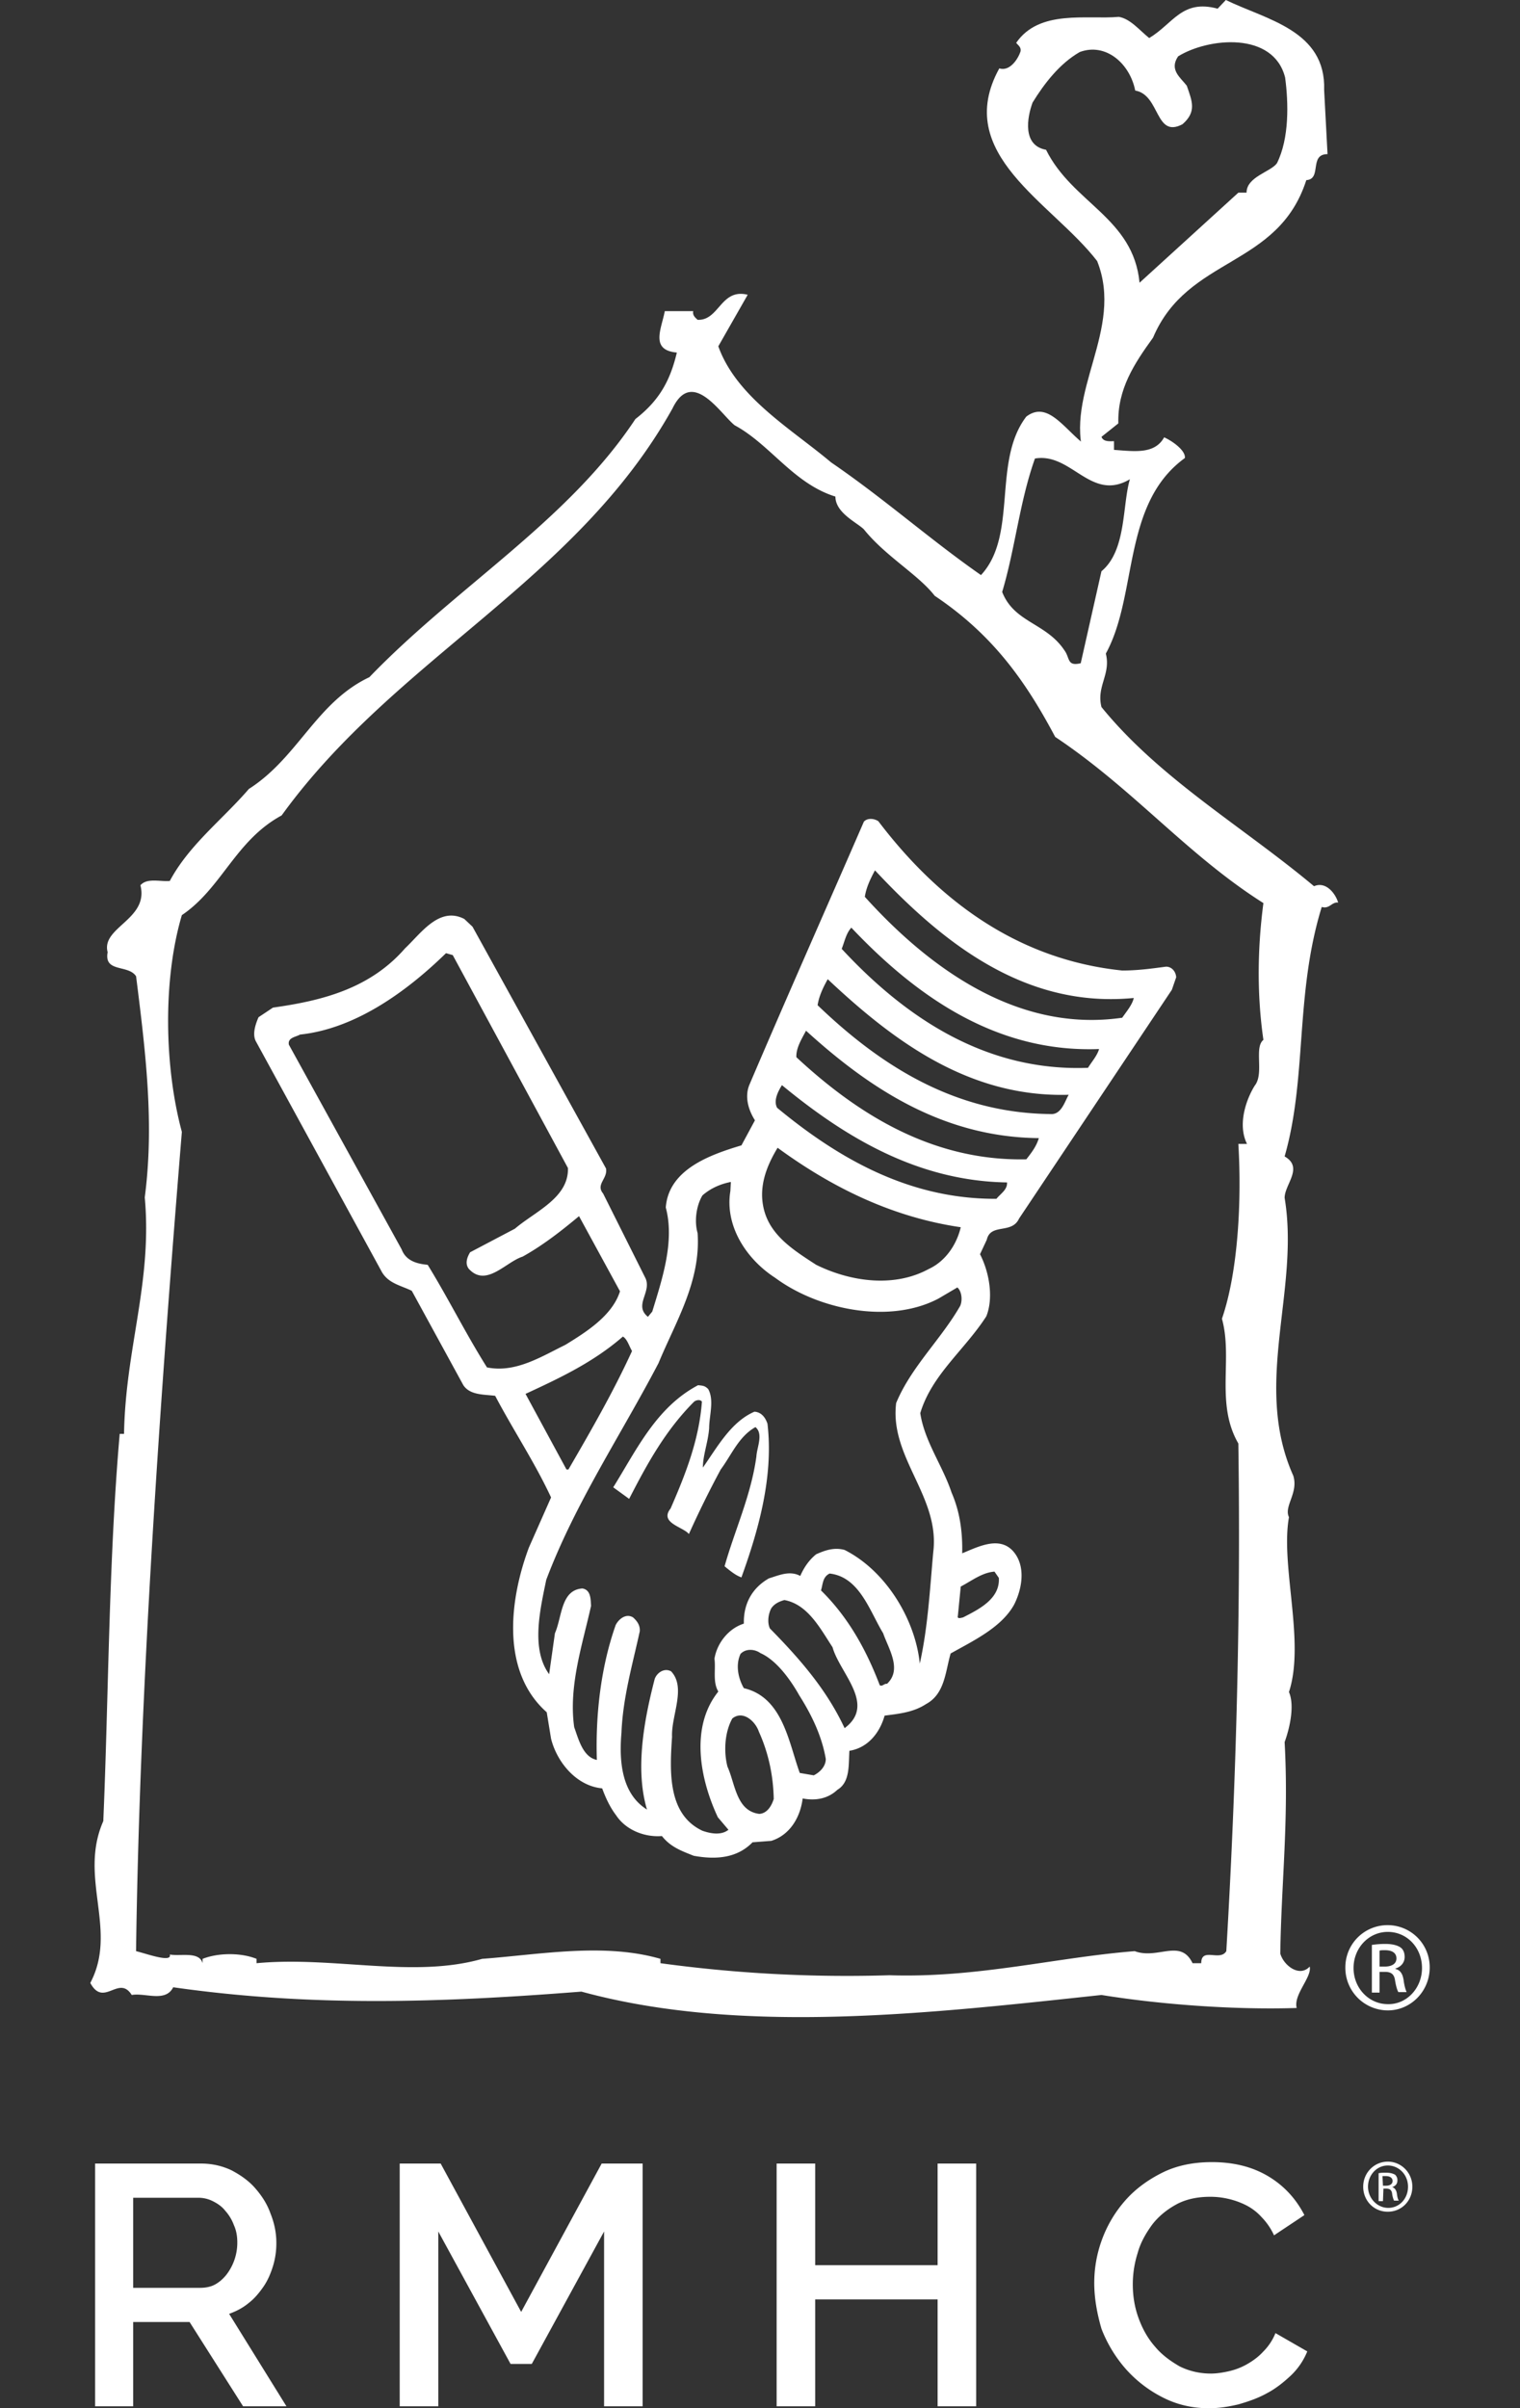
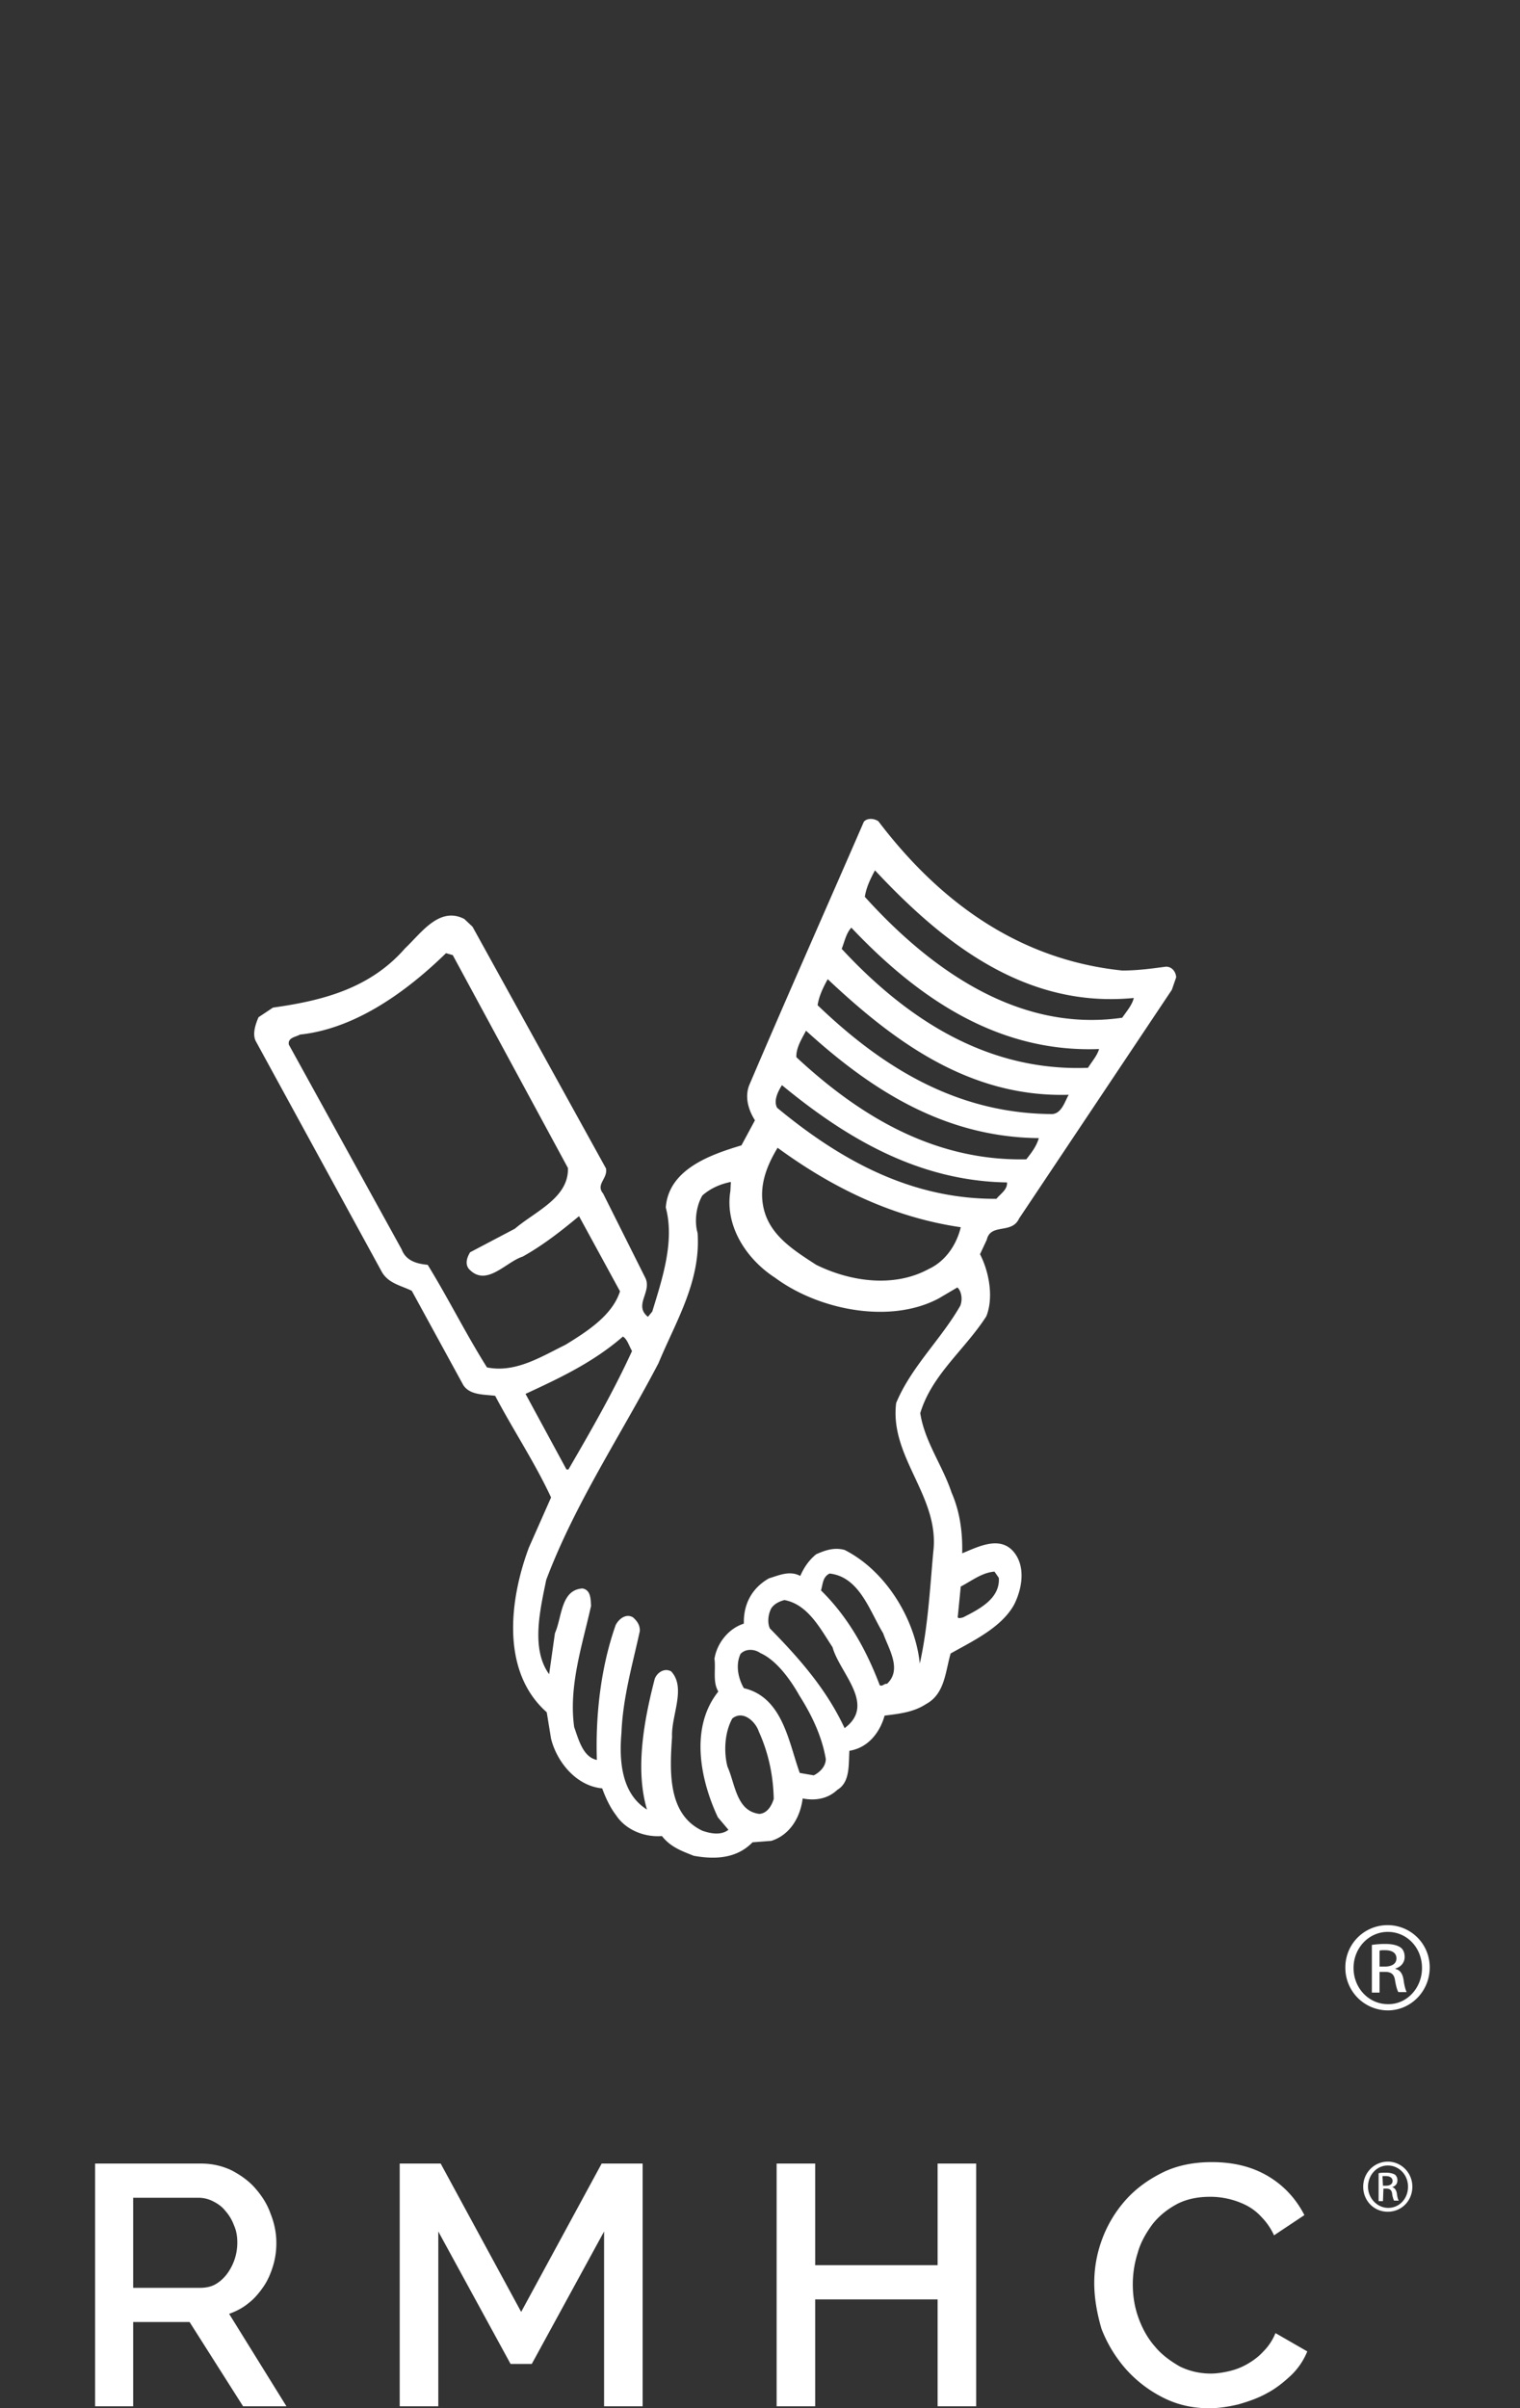
<svg xmlns="http://www.w3.org/2000/svg" width="101" height="160" fill="none">
  <rect width="100%" height="100%" fill="#333333" stroke="none" />
  <g fill="#fff" clip-path="url(#a)">
-     <path d="M87.986 5.984c.129-3.968-3.843-4.672-6.533-5.984l-.544.576c-2.37-.64-2.947.992-4.548 1.952-.64-.512-1.249-1.28-2.018-1.408-2.145.192-5.284-.512-6.821 1.728.128.16.352.288.288.576-.16.48-.704 1.344-1.41 1.12-3.138 5.696 3.492 8.896 6.502 12.8 1.826 4.576-2.242 8.768-.832 13.088h1.953v-1.12c-.256 0-.704.064-.833-.288l1.121-.896c-.064-2.272 1.057-3.968 2.306-5.696 2.306-5.44 8.295-4.608 10.184-10.464 1.057-.064.16-1.728 1.41-1.728l-.225-4.256Zm-3.138 4.864c-.416.576-2.018.896-2.018 1.952h-.544l-6.566 5.984c-.416-4.32-4.451-5.28-6.213-8.832-1.6-.288-1.249-2.176-.896-3.136.768-1.248 1.793-2.592 3.138-3.36 1.73-.64 3.33.768 3.683 2.56 1.666.288 1.313 3.2 3.139 2.24.96-.832.64-1.536.288-2.56-.416-.544-1.185-1.056-.576-1.952 2.017-1.248 6.34-1.664 7.11 1.408.224 1.664.287 4.032-.545 5.696Z" />
-     <path d="M87.314 58.88c-4.74-3.968-10.248-7.136-14.124-11.904-.352-1.376.64-2.176.289-3.552 2.145-3.904 1.056-9.952 5.252-12.992.064-.512-.865-1.152-1.377-1.376-.865 1.568-3.107.576-4.708.864-1.698-.928-2.85-3.456-4.452-2.24-2.273 2.976-.544 7.872-3.01 10.528-3.395-2.368-6.405-5.056-9.96-7.488-2.658-2.24-6.277-4.32-7.494-7.712l1.953-3.424c-1.793-.448-1.89 1.728-3.33 1.664-.129-.128-.353-.288-.289-.576h-1.89c-.223 1.184-.992 2.592.801 2.752-.448 1.888-1.184 3.2-2.754 4.416-4.483 6.784-11.85 11.104-17.678 17.152-3.523 1.664-4.74 5.344-8.006 7.424-1.73 2.016-3.972 3.712-5.253 6.112-.64.064-1.505-.224-1.953.288.576 2.272-2.626 2.784-2.178 4.448-.256 1.376 1.377.8 1.89 1.6.64 5.088 1.216 9.792.576 14.688.512 5.632-1.281 10.016-1.377 15.712h-.288c-.737 8.448-.737 17.504-1.09 25.728-1.665 3.776.994 7.232-.864 10.752.897 1.664 1.89-.576 2.754.8.897-.16 2.242.512 2.755-.512 9.223 1.312 17.742 1.024 27.125.288 10.665 2.912 23.22 1.44 34.556.224 4.164.672 9.064.992 12.97.864-.223-.896 1.026-2.048.866-2.752-.673.736-1.73-.064-1.954-.864.064-4.672.576-8.864.288-14.048.416-1.152.64-2.528.288-3.328 1.09-3.328-.576-8.384 0-11.616-.352-.736.641-1.6.289-2.752-2.722-6.08.448-12.32-.577-18.464 0-.896 1.281-2.016 0-2.752 1.505-5.248.673-10.752 2.466-16.576.513.16.673-.352 1.09-.288-.161-.576-.802-1.44-1.602-1.088ZM68.77 30.464c2.434-.416 3.715 2.912 6.309 1.376-.513 1.728-.224 4.736-1.89 6.112l-1.377 6.112c-.928.224-.704-.352-1.089-.864-1.217-1.824-3.33-1.824-4.131-3.872.865-2.88 1.153-5.984 2.178-8.864Zm15.18 38.624c-.64.512.064 2.24-.576 3.04-.577.928-1.153 2.592-.513 3.872h-.576c.224 3.68 0 8.448-1.09 11.616.737 2.656-.447 5.632 1.09 8.288.16 11.04-.128 22.336-.8 33.728-.417.704-1.666-.288-1.666.8h-.577c-.8-1.664-2.306-.224-3.843-.8-5.252.416-10.44 1.792-16.301 1.6a91.209 91.209 0 0 1-15.212-.8v-.288c-3.747-1.088-8.007-.288-11.85 0-4.612 1.312-9.864-.192-14.988.288v-.288c-1.025-.416-2.53-.416-3.587 0v.288c-.224-.8-1.441-.448-2.178-.576.16.576-1.569-.064-2.242-.224.225-17.152 1.602-36.832 3.043-54.432-1.153-4.256-1.281-10.08 0-14.4 2.658-1.792 3.555-4.96 6.63-6.624 7.557-10.464 19.567-15.552 25.972-27.04 1.313-2.72 3.203.384 4.132 1.12 2.37 1.28 3.907 3.872 6.693 4.736 0 1.088 1.441 1.728 1.89 2.176 1.44 1.792 3.618 3.008 4.707 4.416 3.875 2.592 6.053 5.696 8.007 9.376C75.304 52.416 78.89 56.8 83.95 60c-.416 3.168-.416 6.208 0 9.088Z" />
-     <path d="M47.121 94.88c-.064.927-.416 1.791-.416 2.623.929-1.312 1.857-3.04 3.427-3.712.48.032.736.416.864.8.417 3.52-.608 7.104-1.73 10.208-.383-.128-.768-.448-1.12-.736.673-2.4 1.761-4.704 2.114-7.296.032-.608.48-1.504-.064-1.952-1.121.64-1.57 1.824-2.306 2.816a66.316 66.316 0 0 0-2.114 4.288c-.384-.48-1.986-.736-1.217-1.696.96-2.208 1.89-4.512 2.082-7.104-.128-.16-.384-.096-.513 0-1.921 1.92-3.138 4.16-4.323 6.464l-1.057-.768c1.537-2.464 2.85-5.312 5.637-6.784.32.032.448.032.672.256.416.736.064 1.792.064 2.592Z" />
    <path d="m67.714 80.96 10.153-15.2.288-.832c-.032-.416-.32-.704-.673-.704-.96.128-1.89.256-2.914.256-6.79-.704-12.074-4.48-16.205-9.92-.288-.192-.737-.224-.961.032-2.53 5.824-5.092 11.584-7.59 17.44-.352.8-.096 1.696.352 2.4l-.897 1.664c-2.017.608-4.836 1.568-5.028 4.128.609 2.272-.256 4.8-.896 6.912l-.289.352c-.96-.768.257-1.632-.16-2.56l-2.818-5.632c-.512-.608.32-.992.192-1.664l-8.871-16.064-.544-.512c-1.666-.864-2.883.96-3.94 1.952-2.37 2.72-5.604 3.488-8.775 3.936l-.96.64c-.193.448-.417 1.088-.193 1.568l8.391 15.36c.448.768 1.281.896 1.986 1.248l3.427 6.272c.448.672 1.377.608 2.113.704 1.217 2.304 2.626 4.416 3.715 6.752l-1.473 3.328c-1.281 3.424-1.89 8.224 1.185 10.944l.288 1.76c.385 1.536 1.666 3.136 3.395 3.296.224.608.512 1.248.929 1.792.608.928 1.825 1.472 3.042 1.376.577.736 1.313.992 2.114 1.312 1.409.256 2.85.192 3.907-.896l1.249-.096c1.217-.384 1.922-1.536 2.082-2.816.832.16 1.665.032 2.306-.576.864-.512.736-1.696.8-2.592 1.217-.192 2.018-1.184 2.338-2.336.993-.128 1.922-.224 2.754-.768 1.25-.672 1.281-2.144 1.634-3.36 1.473-.832 3.394-1.728 4.227-3.264.544-1.088.769-2.56-.064-3.52-.929-1.056-2.37-.288-3.395.128.032-1.44-.16-2.784-.704-4.032-.609-1.824-1.794-3.392-2.082-5.28.769-2.56 2.946-4.192 4.388-6.432.48-1.184.224-2.88-.417-4.128l.449-.96c.256-1.12 1.665-.352 2.145-1.408Zm-4.067 26.4.192-1.952c.737-.384 1.41-.928 2.242-.992l.288.416c.096 1.408-1.377 2.112-2.37 2.624-.128.032-.416.128-.352-.096Zm-5.508-49.536c4.515 4.832 9.992 9.184 17.197 8.48-.096.448-.48.896-.768 1.312-6.822.992-12.682-3.136-17.102-8.032.096-.64.384-1.216.673-1.76Zm-1.57 3.808c4.388 4.64 9.704 8.32 16.462 8.064-.129.448-.48.832-.737 1.248-6.661.256-12.01-3.2-16.365-7.904.192-.48.288-1.024.64-1.408ZM55 65.056c4.388 4.128 9.416 7.872 16.013 7.68-.256.416-.48 1.344-1.217 1.28-6.31-.064-11.241-3.168-15.469-7.232.097-.608.353-1.152.673-1.728Zm-1.441 3.424c4.291 3.904 9.16 7.072 15.468 7.136-.16.544-.48.96-.832 1.408-6.117.128-11.081-2.88-15.277-6.784-.032-.608.353-1.216.64-1.76ZM32.358 90.848c-1.41-2.24-2.562-4.576-3.94-6.816-.704-.064-1.44-.256-1.729-1.024l-7.494-13.6c-.096-.48.48-.512.737-.672 3.65-.384 7.045-2.816 9.704-5.408l.448.128L37.738 77.6c.064 1.984-2.178 2.88-3.523 4.032L31.237 83.2c-.192.32-.352.736-.096 1.088 1.153 1.28 2.466-.448 3.587-.8 1.377-.768 2.594-1.728 3.747-2.688l2.722 4.992c-.513 1.632-2.274 2.72-3.62 3.552-1.632.8-3.33 1.888-5.22 1.504Zm2.562 1.76c2.21-1.024 4.483-2.08 6.469-3.808.288.16.416.64.608.96-1.248 2.72-2.722 5.28-4.227 7.872h-.128l-2.722-5.024Zm15.532 27.904c-1.537-.192-1.6-2.016-2.113-3.136-.257-.992-.192-2.272.32-3.2.705-.576 1.537.192 1.761.864.64 1.408.961 2.912.993 4.48-.128.416-.416.96-.96.992Zm3.62-2.56-.93-.16c-.736-2.016-1.12-5.024-3.715-5.632-.352-.608-.576-1.504-.224-2.272.353-.384.961-.32 1.313-.064 1.09.48 2.018 1.792 2.595 2.816.832 1.312 1.505 2.72 1.76 4.224 0 .512-.415.896-.8 1.088Zm2.049-3.136c-1.121-2.4-2.754-4.384-4.964-6.624-.192-.416-.096-.992.096-1.344.224-.32.544-.448.865-.544 1.569.288 2.402 1.92 3.202 3.136.48 1.728 2.915 3.808.8 5.376Zm2.818-2.944c-.192-.032-.288.192-.48.096-.865-2.272-2.05-4.48-3.907-6.304.128-.384.096-.896.576-1.12 1.986.224 2.658 2.496 3.555 3.968.352 1.024 1.281 2.4.256 3.36Zm4.868-25.12c-1.28 2.24-3.267 4.064-4.26 6.464-.448 3.616 2.915 6.208 2.467 9.888-.225 2.464-.353 4.992-.897 7.424-.288-2.88-2.21-6.144-4.996-7.552-.705-.192-1.313.032-1.89.288-.512.416-.832.928-1.056 1.44-.705-.384-1.442-.032-2.082.16-1.121.64-1.698 1.696-1.666 3.008-1.024.32-1.793 1.312-1.953 2.336.096.704-.128 1.536.256 2.176-1.921 2.4-1.185 5.888-.032 8.352l.705.832c-.48.384-1.185.256-1.73.064-2.306-1.088-2.178-3.904-2.017-6.24-.064-1.408.96-3.264-.064-4.352-.48-.256-.961.128-1.09.512-.704 2.72-1.312 5.984-.512 8.672-1.697-1.056-1.857-3.232-1.697-5.088.096-2.368.736-4.544 1.217-6.752.032-.384-.16-.672-.448-.928-.48-.288-.961.128-1.153.512-.993 2.816-1.345 5.984-1.25 8.96-.928-.192-1.216-1.376-1.505-2.176-.384-2.72.545-5.472 1.121-8.064-.032-.416 0-1.056-.576-1.152-1.441.096-1.345 1.888-1.826 2.976l-.384 2.72c-1.217-1.664-.608-4.256-.192-6.272 1.922-5.088 4.932-9.568 7.462-14.4 1.12-2.72 2.818-5.408 2.594-8.64-.224-.768-.096-1.792.32-2.496.545-.48 1.217-.768 1.89-.896l-.032.608c-.384 2.336 1.089 4.544 2.978 5.76 2.85 2.112 7.59 3.104 10.857 1.376l1.249-.736c.288.256.352.832.192 1.216Zm-13.163-7.168c-.063-1.248.449-2.368 1.025-3.328 3.587 2.624 7.59 4.608 12.17 5.28-.256 1.088-.96 2.24-2.145 2.784-2.306 1.248-5.189.832-7.463-.288-1.729-1.12-3.458-2.208-3.587-4.448Zm.993-5.984c-.256-.48.064-1.088.32-1.504 4.196 3.456 9 6.368 14.957 6.464.032.48-.417.736-.705 1.088-5.765.032-10.472-2.656-14.572-6.048ZM92.214 143.616c.897 0 1.633.736 1.633 1.664 0 .928-.704 1.664-1.633 1.664s-1.633-.736-1.633-1.664c0-.928.736-1.664 1.633-1.664Zm0 .256c-.737 0-1.313.64-1.313 1.408 0 .768.608 1.408 1.345 1.408.736 0 1.313-.608 1.313-1.408 0-.8-.609-1.408-1.345-1.408Zm-.32 2.368h-.289v-1.856c.16-.032.288-.032.513-.032.288 0 .448.064.576.128a.48.48 0 0 1 .16.384c0 .256-.16.384-.352.448.16.032.288.192.32.448.032.288.096.416.128.448h-.32a1.545 1.545 0 0 1-.128-.48c-.032-.224-.16-.32-.384-.32h-.192l-.032.832Zm0-1.024h.192c.256 0 .448-.096.448-.32 0-.16-.128-.32-.448-.32h-.224l.032.64ZM8.85 152h4.452c.352 0 .705-.064.993-.224.288-.16.544-.384.768-.672a3.479 3.479 0 0 0 .705-2.112c0-.416-.064-.8-.224-1.152a2.954 2.954 0 0 0-.577-.96c-.224-.288-.512-.48-.832-.64a2.11 2.11 0 0 0-.961-.224H8.85V152Zm-2.53 7.872v-16.128h7.046c.737 0 1.41.16 2.018.448.608.32 1.153.704 1.569 1.184.448.512.8 1.056 1.025 1.696.256.64.384 1.28.384 1.92a5.16 5.16 0 0 1-.224 1.568c-.16.512-.352.96-.64 1.376-.289.416-.61.8-.993 1.088-.385.32-.833.544-1.281.704l3.81 6.144h-2.882l-3.555-5.6H8.85v5.6H6.32Zm33.82 0v-11.616l-4.804 8.8h-1.41l-4.803-8.8v11.616H26.56v-16.128h2.722l5.348 9.856 5.349-9.856h2.722v16.128H40.14Zm24.724-16.128v16.128h-2.562v-7.104h-8.135v7.104h-2.562v-16.128h2.562v6.752h8.135v-6.752h2.562Zm7.846 7.936c0-.96.16-1.92.512-2.88a8.177 8.177 0 0 1 1.538-2.592c.672-.768 1.505-1.376 2.466-1.856.96-.48 2.081-.704 3.298-.704 1.474 0 2.722.32 3.78.96 1.056.64 1.825 1.504 2.37 2.56l-2.018 1.344a4.292 4.292 0 0 0-.833-1.216 3.551 3.551 0 0 0-1.057-.8 5.217 5.217 0 0 0-1.185-.416 5.16 5.16 0 0 0-1.185-.128c-.832 0-1.601.16-2.242.512-.64.352-1.184.8-1.6 1.344-.417.576-.77 1.184-.962 1.888a6.85 6.85 0 0 0-.32 2.08c0 .8.128 1.536.384 2.24.257.704.609 1.344 1.09 1.888.448.544 1.024.96 1.633 1.312.64.32 1.345.48 2.081.48.385 0 .8-.064 1.217-.16a4.385 4.385 0 0 0 1.217-.48c.385-.224.737-.48 1.057-.832.32-.32.609-.736.8-1.216l2.114 1.216a4.586 4.586 0 0 1-1.088 1.6c-.48.448-.993.864-1.602 1.184-.576.32-1.217.544-1.89.736-.672.16-1.312.256-1.953.256-1.153 0-2.178-.256-3.106-.736a8.296 8.296 0 0 1-2.434-1.888 8.912 8.912 0 0 1-1.602-2.656c-.288-.992-.48-2.016-.48-3.04Zm18.96-21.024h.352c.416 0 .768-.16.768-.544 0-.288-.192-.544-.768-.544-.16 0-.289 0-.353.032v1.056Zm0 1.728h-.513v-3.168c.256-.032.512-.064.897-.064.48 0 .8.096.992.224.193.128.289.352.289.64 0 .416-.288.672-.609.768v.032c.288.064.48.288.545.768.064.48.16.672.192.768h-.545c-.064-.096-.16-.384-.224-.8-.064-.416-.288-.544-.672-.544h-.353v1.376Zm.544-4.032c-1.25 0-2.274 1.056-2.274 2.4 0 1.344 1.025 2.4 2.274 2.4 1.249.032 2.274-1.056 2.274-2.4 0-1.344-.993-2.4-2.274-2.4Zm0-.448A2.794 2.794 0 0 1 95 130.72c0 1.568-1.249 2.848-2.786 2.848a2.828 2.828 0 0 1-2.819-2.848 2.8 2.8 0 0 1 2.819-2.816Z" />
  </g>
  <defs>
    <clipPath id="a">
      <path fill="#fff" d="M6 0h89v160H6z" />
    </clipPath>
  </defs>
</svg>